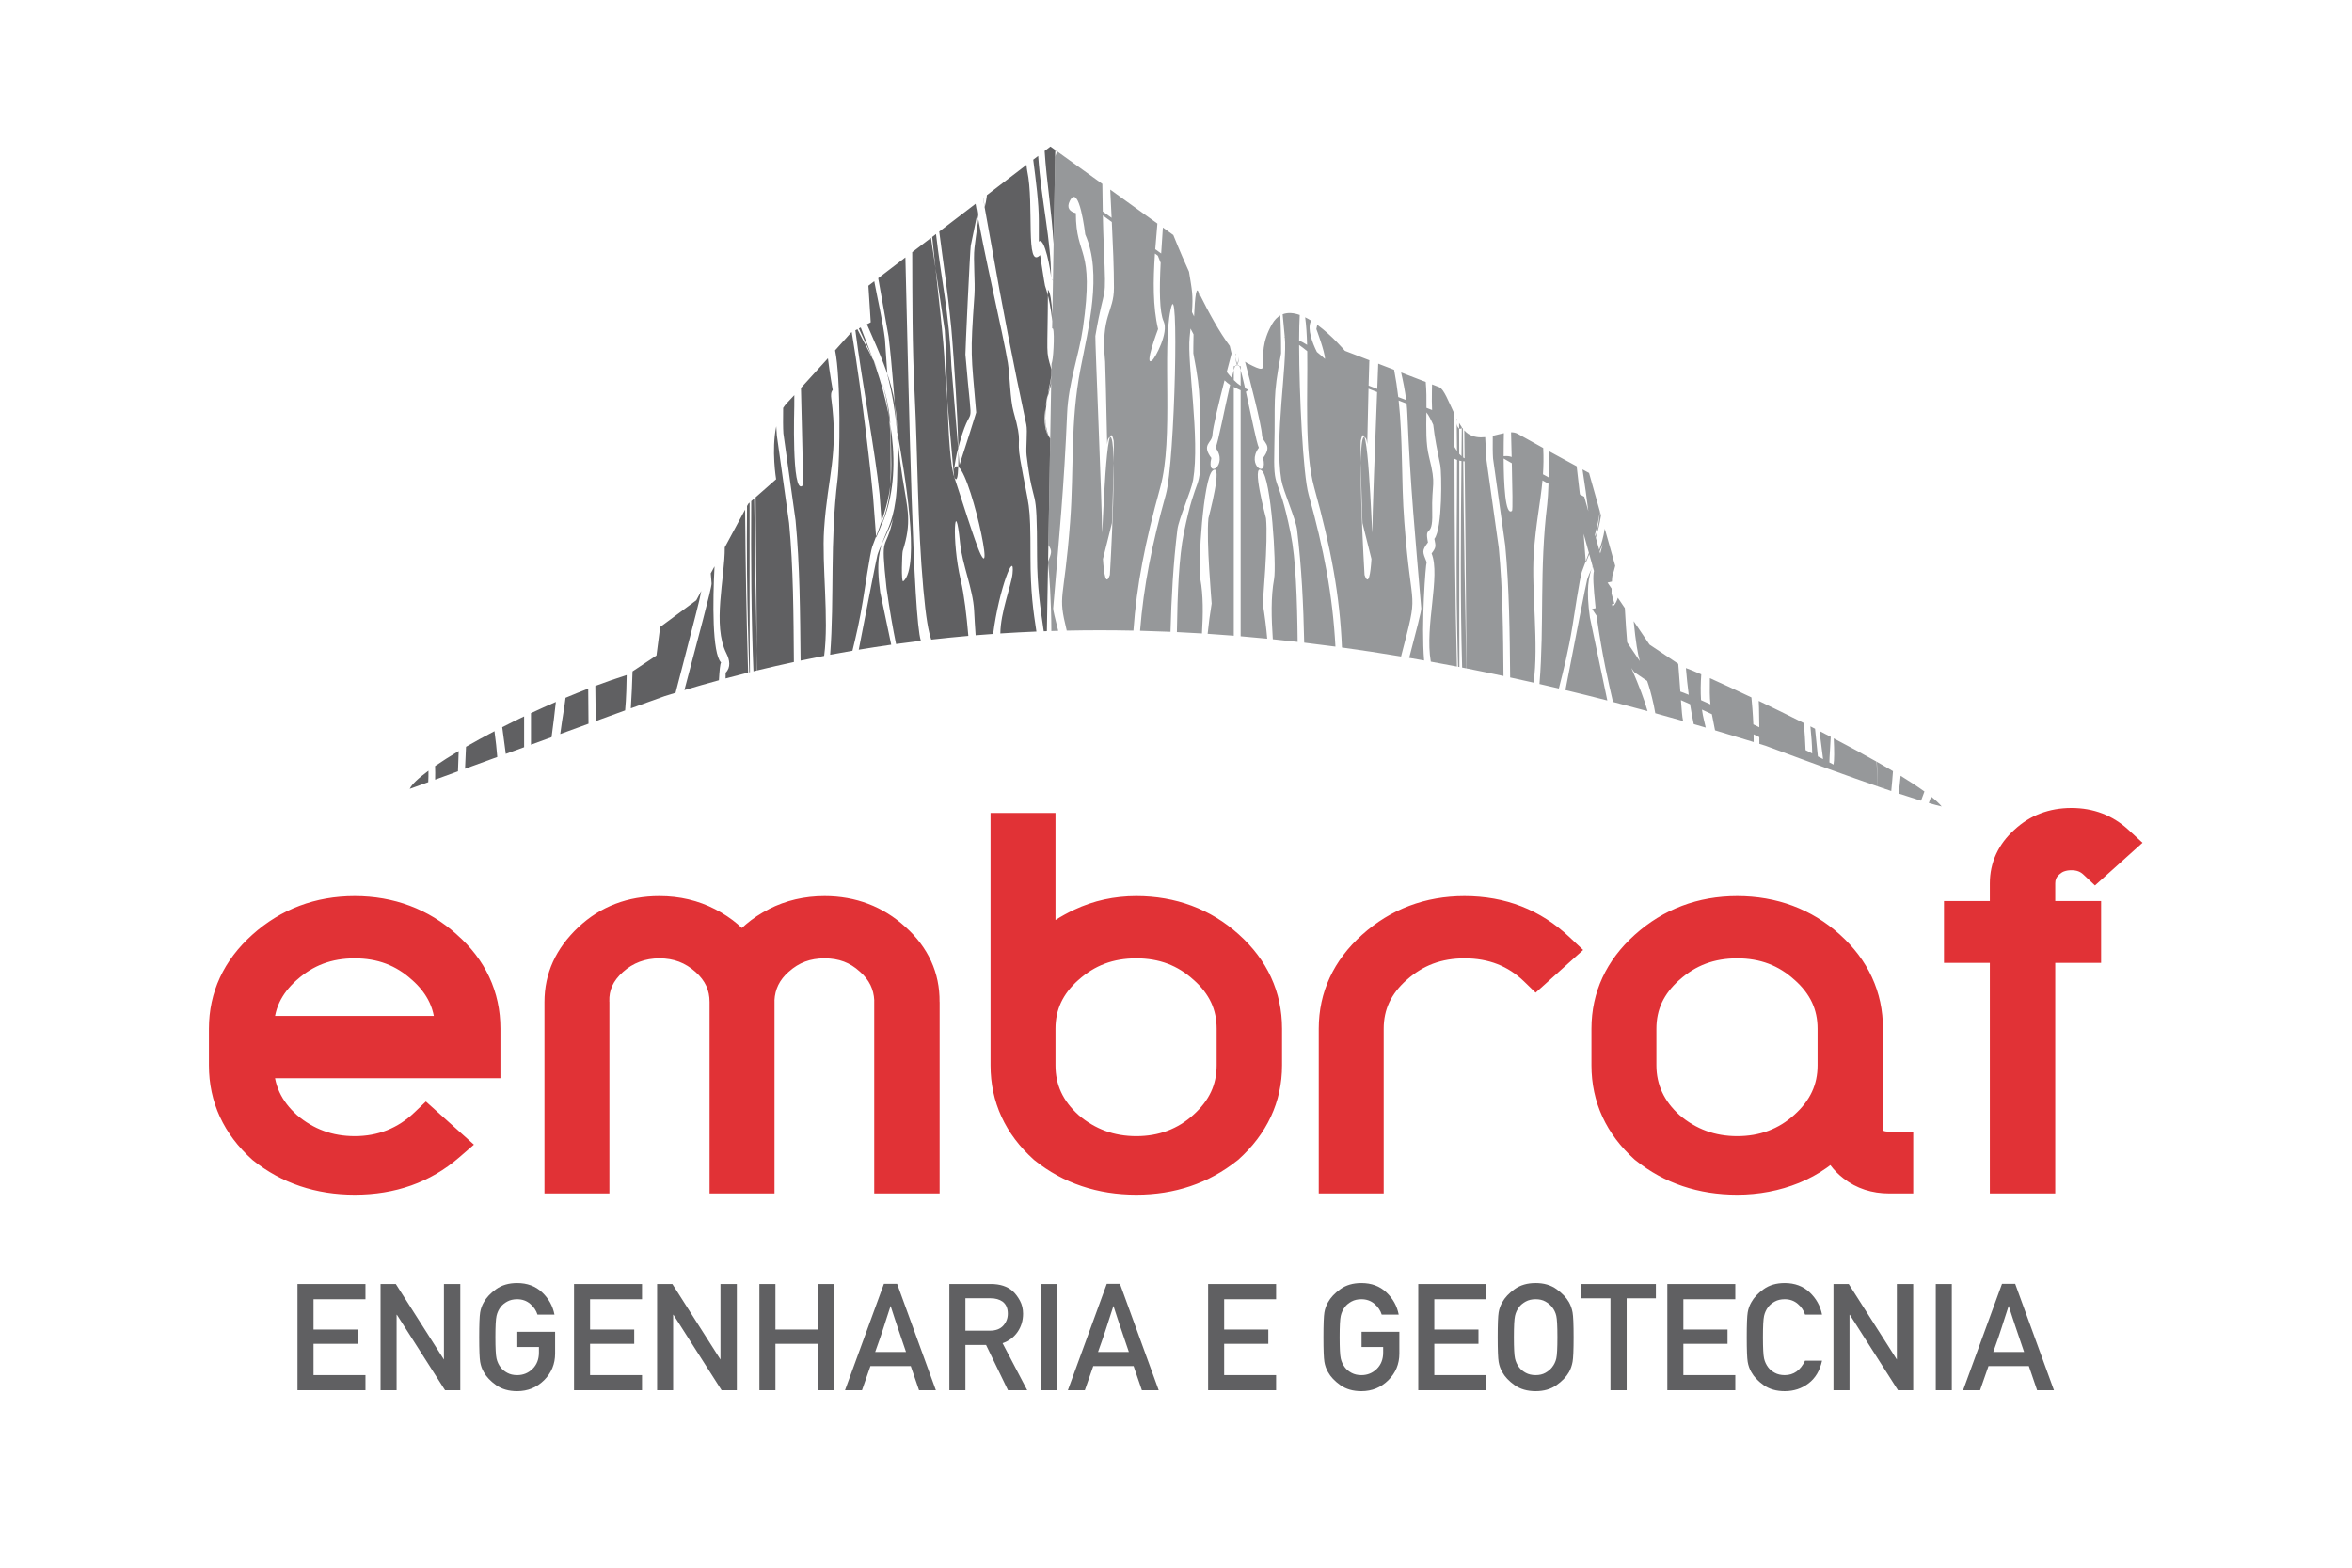
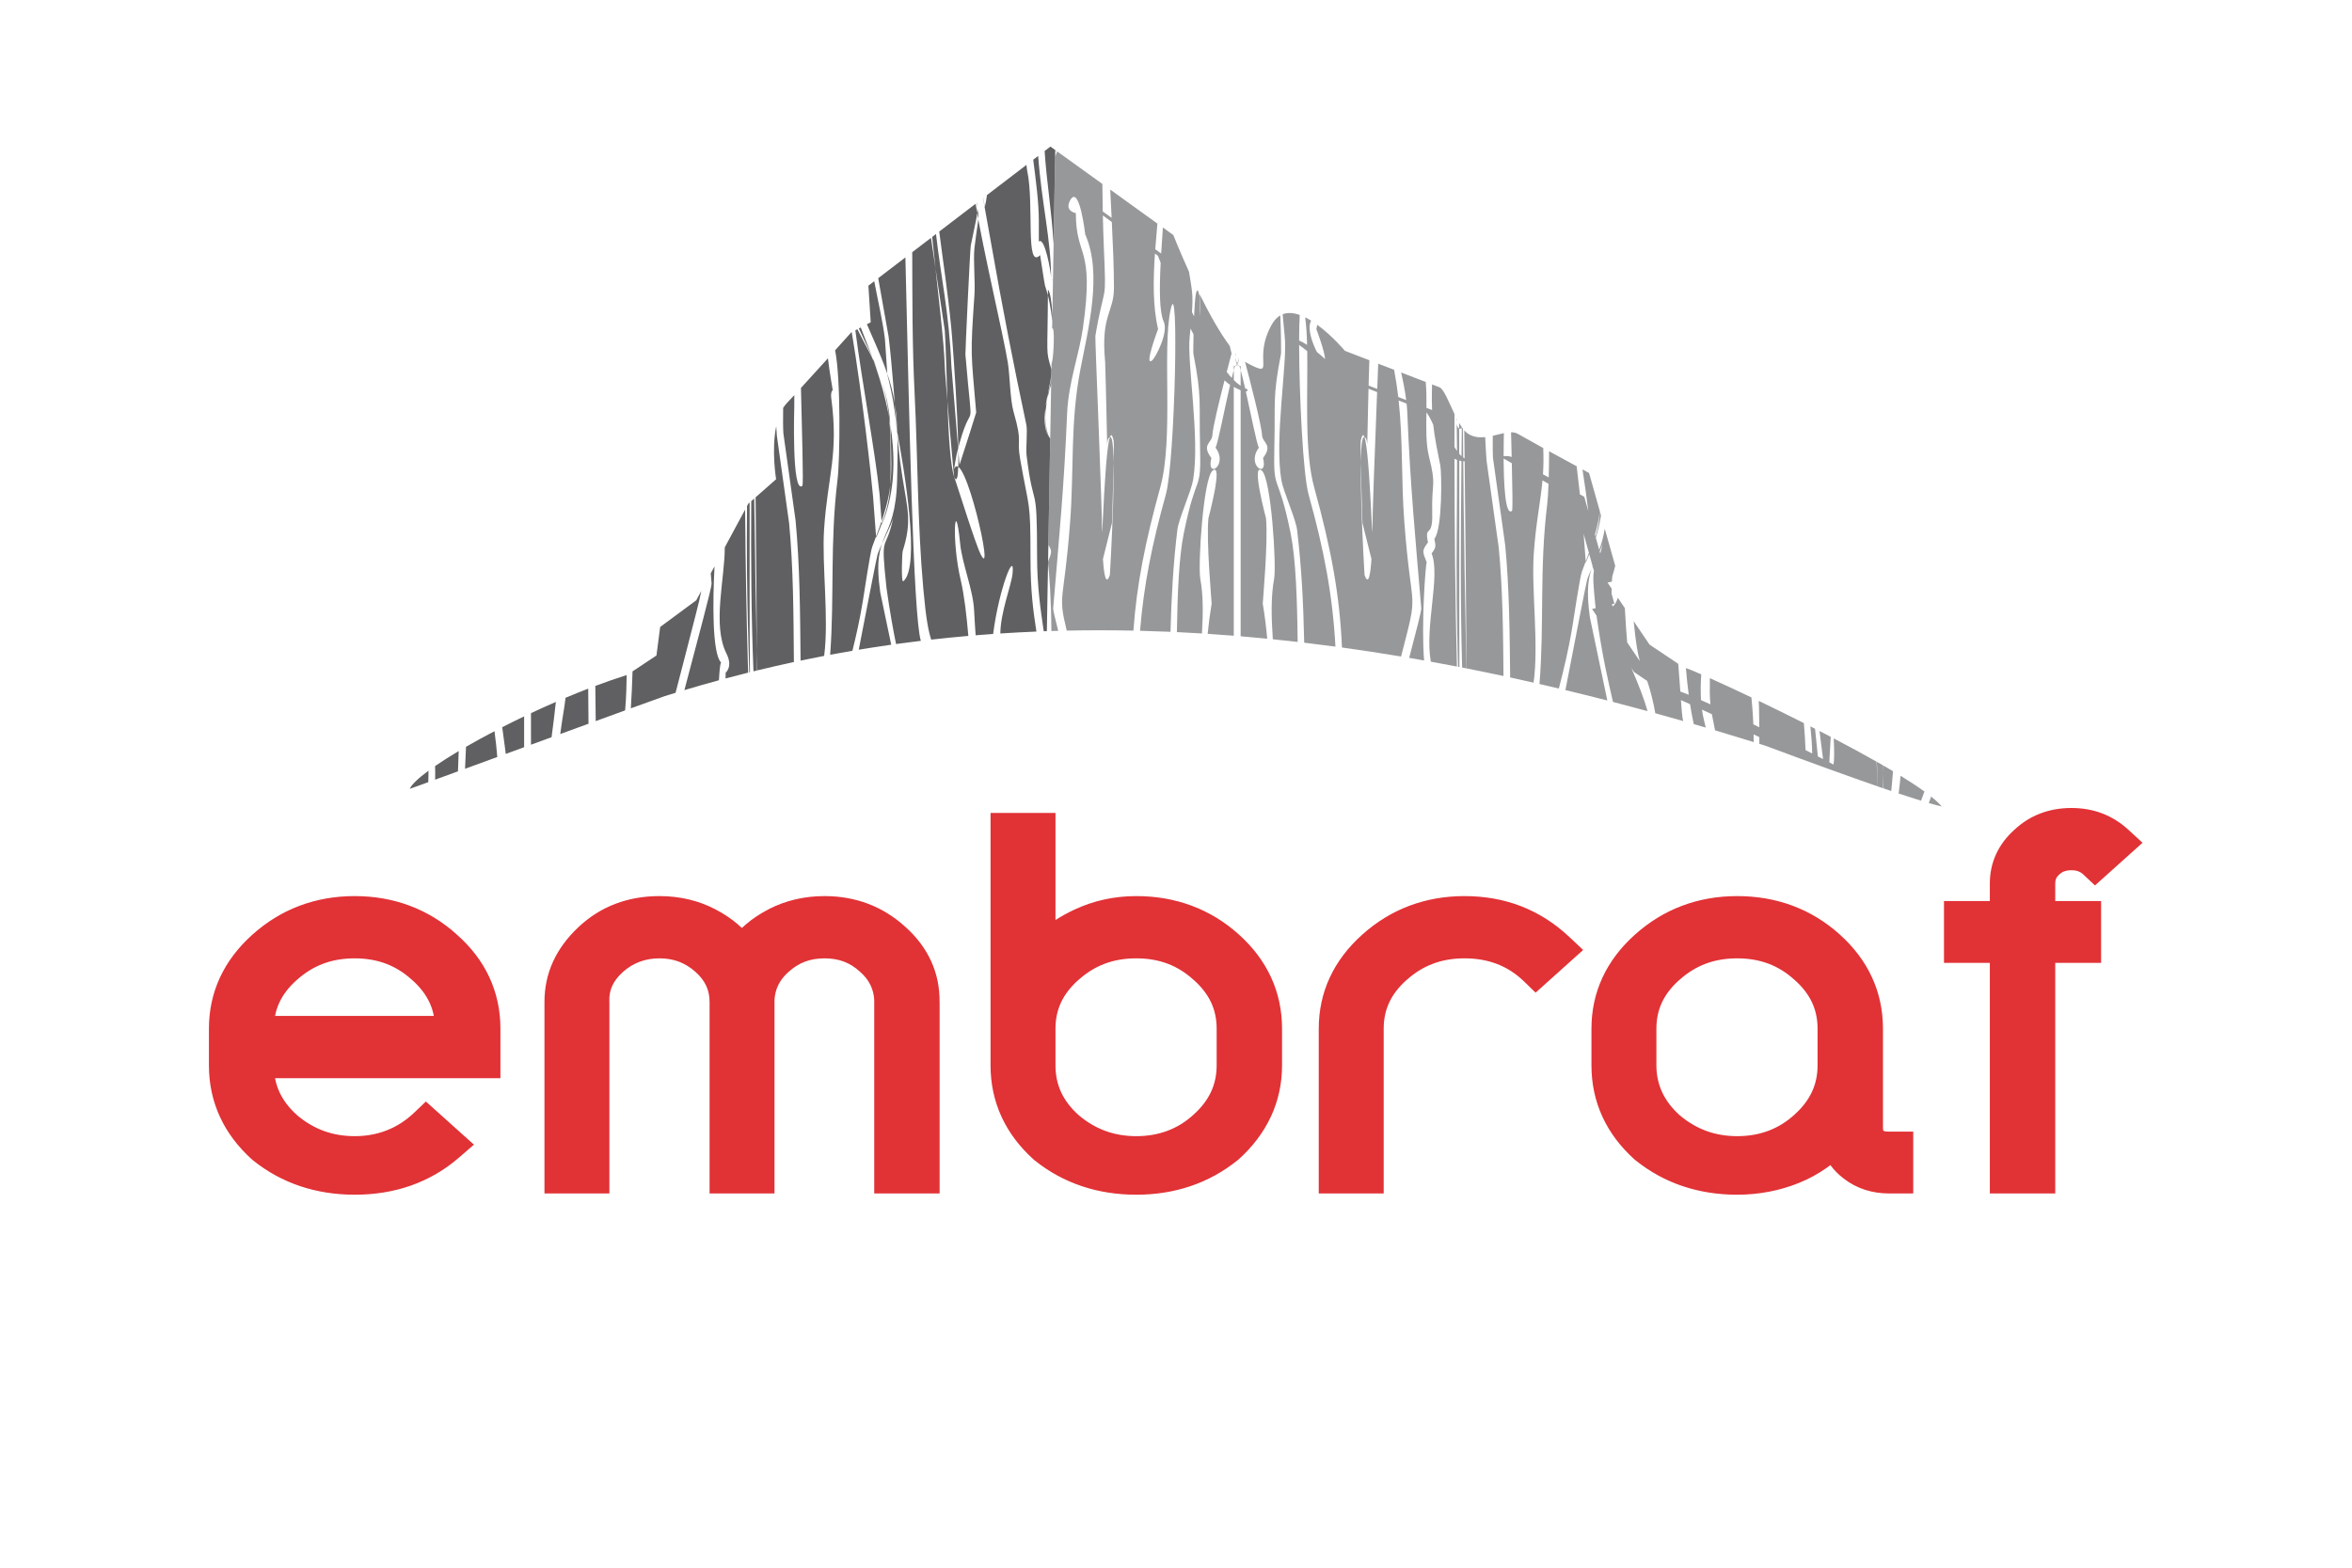
<svg xmlns="http://www.w3.org/2000/svg" xml:space="preserve" width="150mm" height="100mm" style="shape-rendering:geometricPrecision; text-rendering:geometricPrecision; image-rendering:optimizeQuality; fill-rule:evenodd; clip-rule:evenodd" viewBox="0 0 14997.06 9998.04">
  <defs>
    <style type="text/css">       .fil0 {fill:none}    .fil1 {fill:#96989A}    .fil2 {fill:#606062}    .fil3 {fill:#E13236}    .fil4 {fill:#606062;fill-rule:nonzero}     </style>
  </defs>
  <g id="Camada_x0020_1">
    <g id="_2240015397072">
-       <rect class="fil0" width="14997.06" height="9998.04" />
      <path class="fil1" d="M11692.36 4709.12c3.89,79.3 4.03,138.81 -1.33,167.01 -8.75,-4.61 -17.52,-9.22 -26.3,-13.83 0.07,-34.23 7.33,-120.3 8.58,-163.12 -23.8,-12.4 -47.69,-24.76 -71.63,-37.04 7.63,59.72 15.27,119.43 22.71,179.12 -11.02,-5.72 -22.07,-11.43 -33.12,-17.13 -5.61,-57.4 -11.64,-116.79 -17.97,-176.54 -9.9,-5.06 -19.82,-10.11 -29.71,-15.14 5.91,57.73 10.71,116.77 11.53,173.11 -14.13,-7.24 -28.27,-14.45 -42.4,-21.62 -1.63,-50.18 -5.52,-109.38 -10.69,-172.5 -99.19,-49.96 -197.05,-97.91 -287.9,-141.49 0.81,14.34 1.41,28.67 1.77,43.06 1.13,45.08 1.69,86.43 1.98,125.1 -12.83,-6.19 -25.51,-12.29 -38.08,-18.32 -1.29,-31.23 -3.21,-64.68 -6.02,-101 -1.93,-25 -4,-48.59 -6.18,-71.07 -101.88,-48.49 -193.16,-90.64 -264.93,-122.78 -0.93,76.33 -1.62,117.55 3.76,167.11 -21.47,-9.72 -41.57,-18.73 -60.08,-26.92 -3.42,-53.02 -2.53,-108.69 1.39,-164.48 -47.76,-20.85 -81.91,-34.84 -97.9,-40.11 4.74,56.98 10.57,114.06 18.07,170.67 -26.47,-11.06 -44.98,-18.18 -53.5,-20.52 -3.76,-53.39 -8.06,-114.25 -13.32,-177.16l-183.17 -122.52 -101.17 -149.53c13.44,137.35 25.78,207.04 39.18,254.7l-80.46 -118.92c-5.29,-59.46 -10.26,-133.41 -14.97,-218.92l-44.69 -66.06c-7.56,24.51 -17.71,43.07 -30.96,54.05 -2.92,2.42 -5,-2.81 -6.42,-12.89l15.4 -3.6 -18.05 -64.09c0.05,-10.56 0.22,-21.38 0.48,-31.93l-25.93 -38.33 27.61 -6.45c0.98,-18.85 2.12,-32.5 3.03,-35.38 7.36,-23.22 13.37,-44.7 18.21,-64.93l-63.55 -225.63c-4.19,25.12 -8.94,50.22 -14.28,75.31 -3.02,14.18 -11.03,34.75 -21.36,58.29l3.65 12.95c5.57,-18.95 11.5,-42.1 17.71,-71.24 5.34,-25.09 10.09,-50.19 14.28,-75.31l-3.22 -11.43c-9.04,56.66 -21.72,99 -35.21,135.07l-21.79 -77.34c14.75,-46.22 25.63,-93.84 33.15,-142.39l-7.2 -25.54c-3.5,53.28 -11.34,102.53 -28.08,160.36l-3.52 -12.49c15.68,-54.04 25.49,-100.69 31.29,-149l-68.71 -243.92c0,0 -15.73,-8.47 -41.94,-22.66 14.89,96.77 28,187.57 37.29,266.23l-25.89 -91.91c0,0 -10.17,-5.48 -27.79,-15.01 -5.8,-52.57 -12.75,-113.28 -20.67,-179.37 -47.15,-25.56 -110.43,-59.99 -175.83,-95.89 -0.07,59.24 -0.91,116.37 -2.33,167.12 -12.13,-6.64 -24.4,-13.37 -36.71,-20.14 3.44,-51.85 4.46,-106.5 1.6,-167.57 -57.55,-31.7 -114.67,-63.47 -161.91,-90.29 -12.76,-7.25 -27.28,-10.06 -43.13,-10.08 1.26,51.75 2.61,105.42 3.88,157.56 -14.65,-5.82 -31.26,-6.85 -49.28,-5.18 -0.6,-48.04 -0.95,-97.88 -1.13,-146.65 -22.23,4.63 -45.87,11.27 -70.08,16.77 -0.7,60.57 -0.5,111.98 1.73,144.01l77.66 554.78c25.79,269.21 28.67,557.02 31.44,842.39 49.49,10.72 99.23,21.75 149.22,33.06 34.51,-239.28 -14.1,-589.19 1.18,-819.68 13.1,-197.09 42.74,-326.01 55.75,-470.11 13.14,7.3 26,14.44 38.47,21.35 -2.11,57.7 -5.01,104.03 -8.31,131.05 -50.84,415.96 -17.97,763.05 -49.35,1146.01 41.03,9.4 82.21,18.97 123.59,28.77 29.96,-117.29 61.98,-245.15 86.52,-396.42 8.92,-54.88 47.82,-315.43 60.3,-348.08 17.17,-44.93 32.02,-84.67 44.86,-120.67l-33.7 -121.67 13.84 184.07c8.11,-18.93 15.51,-36.78 22.27,-53.77l20.98 75.7c-26.37,69.93 -42.08,150.81 -16.97,327.99l110.96 529.19c-89.86,-23.06 -178.89,-45.14 -267.18,-66.32 61.62,-319.43 132.22,-682.34 138.47,-703.64 6.17,-21.05 19.89,-51.86 35.34,-84.94l8.06 29.07c-6.98,34.16 -4.9,87.18 10.8,237.06l-22.56 5.35 28.23 42.42c38.66,269.38 76.05,424.46 104.98,550.32 72.97,18.89 146.41,38.36 220.45,58.52 -20.71,-72.89 -50.96,-153.84 -103.27,-275.07l17.2 25.84 83.44 56.74c12.25,34.69 26.03,81.04 42.05,153.92 1.53,6.99 5.02,25.27 9.9,52.11 59.02,16.24 118.37,32.86 178.06,49.91l-1.7 -6.29c-4.28,-15.79 -8.21,-62.77 -12.87,-127.21 17.02,7.38 36.47,15.98 58.21,25.76 6.67,42.81 14.42,85.24 23.51,127.04 25.45,7.37 50.95,14.81 76.52,22.32 -3.58,-15.47 -7.39,-31.39 -11.49,-47.91 -5.29,-21.33 -9.42,-43.68 -12.6,-66.77 20,9.24 41.1,19.08 63.19,29.44 4.87,27.92 11.42,60.86 20.16,102.72 81.49,24.2 163.64,49.16 246.42,74.87 -0.03,-15.92 -0.18,-32.32 -0.49,-49.37 12.08,5.95 24.23,11.96 36.48,18.04 0.03,14.54 0.05,28.7 0.07,42.59 13.48,4.21 26.93,8.39 40.45,12.64 301.25,112.31 536.05,197.15 714.77,258.95 -2.56,-52.63 -5.21,-105.28 -7.73,-157.9 -85.57,-48.56 -178.38,-98.75 -273.36,-148.46zm-2060.31 -1952.2c1.24,20.2 5.55,83.3 9.42,158.61 -3.87,-75.31 -8.18,-138.41 -9.42,-158.61 1.24,20.2 5.55,83.3 9.42,158.61 -3.87,-75.31 -8.18,-138.41 -9.42,-158.61 1.24,20.2 5.55,83.3 9.42,158.61 -3.87,-75.31 -8.18,-138.41 -9.42,-158.61zm-295.33 -12.16l1.96 178.3c-2.24,-1.22 -4.47,-2.52 -6.69,-3.9l-0.25 -0.17c-0.6,-60.7 -1.17,-121.44 -1.71,-182.23l-0.27 -0.36c0.53,60.87 1.1,121.67 1.7,182.41 -0.7,-0.45 -1.39,-0.91 -2.09,-1.38 -0.57,-61.04 -1.09,-122.22 -1.57,-183.56 -0.34,-0.45 -0.69,-0.89 -1.04,-1.34l0.63 183.53 -0.01 -0.01 -0.63 -183.54c-0.97,-1.28 -1.93,-2.59 -2.89,-3.92 -24.39,19.64 -41.67,-14.76 -33.69,-56.05 -0.66,-1.27 -1.32,-2.54 -1.98,-3.82 1.2,68.95 1.85,138.08 2.13,207.3 -1.75,-2.5 -3.49,-5.07 -5.21,-7.7l-0.71 -207.07 -0.01 -0.03 0.71 207.08 -0.01 -0.01 -0.71 -207.07 0 0 0.71 207.07c-3.77,-5.75 -7.49,-11.79 -11.15,-18.05 -0.04,-70.11 0,-140.18 0.09,-210.24 -36.58,-76.81 -67.54,-159.49 -96.97,-170.83l-45.96 -17.71c-0.24,13.2 -0.52,27.71 -0.86,43.79 -0.93,43.92 -0.5,83.19 1.11,119.73l-35.95 -13.86c0.53,-54.71 0.18,-110.39 -4.55,-165.16l-156.98 -60.48c13.01,57 24.84,115.41 32.28,175.87l-50.56 -19.48c-6.59,-56.65 -15.14,-114.35 -26.42,-173.61l-101.4 -39.05c-1.76,47.34 -3.85,101.97 -6.12,161.07l-55.15 -21.25c2.14,-87.44 3.76,-144.9 4.47,-152.28 0.29,-3.08 0.56,-6.09 0.83,-9.11l-156.33 -60.22c0,0 -79.57,-95.35 -176.26,-166.12 -1.84,9.11 -3.76,18.17 -5.87,27.1 0,0 54.43,143.9 55.18,190.87 -16.02,-14.78 -33.41,-29.97 -51.73,-44.68 -29.27,-57.61 -60.99,-145.99 -39.4,-193.44 0.92,-2.02 1.77,-4.21 2.63,-6.41 -12.6,-7.82 -25.34,-14.99 -38.09,-21.3 7.1,51.16 10.71,110.86 12.41,176.05 -16.79,-10.67 -33.85,-20.27 -50.9,-28.18 0.17,-65.96 1.44,-122.12 3.95,-162.66 -38.37,-13.67 -75.86,-17.28 -109.02,-4.27 2.9,37.1 7.35,83.16 13.5,143.65 -1.75,0 -3.51,0.01 -5.24,0.08 1.81,0.64 3.63,1.31 5.45,2l0.04 0.44c16.94,166.67 -66.73,643.54 -22.15,910.1 12.04,72.03 91.77,247.8 100.24,317.08 29.42,240.76 40.57,480.52 45.6,721.04 65.94,7.79 132.34,16.17 199.22,25.15 -17.9,-329.01 -72.91,-617.42 -171.36,-970.72 -35.5,-127.37 -59.56,-635.97 -60.25,-953.05 17.81,12.4 35.16,25.84 51.72,39.61 4.12,278.65 -18.85,640.74 44.52,869.53 108.23,390.74 163.11,689.04 176.92,1020.3 123.97,17.05 249.56,36.14 376.86,57.37 117.1,-452.22 67.16,-240.69 20.66,-859.18 -20.39,-271.06 -7.83,-511.77 -36.01,-773.61l50.65 19.84c2.21,21.31 3.84,42.88 4.74,64.75 19.31,465.74 50.88,788.05 88.84,1241.03 1.31,15.7 -32.31,146.25 -77.09,315.92 31.61,5.39 63.34,10.91 95.16,16.57 -19.16,-234.75 9.85,-615.78 16.41,-626.62 -26.8,-67.02 -32.05,-72.56 8.23,-126.27 -24.02,-120.18 31.31,-18.34 27.15,-184.71 -5.21,-208.16 28.56,-166.14 -20.66,-362.91 -20.23,-80.83 -17.88,-178.82 -16.48,-281.42 13.9,16.44 28.27,45.19 43.54,78.59 9.18,82.98 25.03,159.45 45.2,259.27 8.93,44.13 14.61,402.88 -37.91,468.55 9.7,48.6 11.54,54.05 -17.68,93 57.98,144.91 -44.88,461.53 -5.07,690.16 55.18,9.98 110.69,20.36 166.51,31.12 -11.24,-438.82 -15.02,-882.06 -15.61,-1325.01 3.73,1.95 7.5,3.69 11.29,5.26l3.04 890.05c1.03,96.55 8.94,253.33 17.41,432.83 -8.47,-179.49 -16.38,-336.27 -17.41,-432.83l-3.04 -890.05 0 0 3.04 890.05c1.54,144.25 4.65,287.83 8.5,431.11 -3.85,-143.27 -6.96,-286.85 -8.5,-431.11l-3.03 -890.05c1.71,0.7 3.43,1.37 5.14,2 0.37,297.85 -5.2,596.69 -2.11,888.05 1.54,144.25 4.66,287.84 8.51,431.11l8.61 1.66c-1.9,-368.8 0.31,-856.27 -0.82,-1316.46 4.64,1.17 9.31,2.1 14,2.82 -4.55,431.24 -8.1,889.31 4.24,1317.01 3.88,0.75 7.76,1.5 11.65,2.26 -2.17,-161.74 -2.75,-316.01 -4.05,-438.39l-3.01 -879.77 0 0 3.01 879.77c1.3,122.39 1.88,276.66 4.05,438.39 5.06,1 10.15,2.02 15.23,3.03 -9.09,-439.34 -15.9,-876.4 -20.16,-1321 0.7,0.06 1.4,0.12 2.09,0.17 4.43,441.45 10.58,880.05 19.05,1321.02l0.08 0.02c-2.62,-439.46 -7.13,-879.9 -11.93,-1320.65 -2.31,-0.08 -4.62,-0.2 -6.92,-0.37 4.42,441.06 10.48,879.9 18.89,1321.02 77.93,15.38 156.5,31.52 235.7,48.43 -2.17,-276.11 -4.91,-554 -30.02,-816.27l-78.09 -557.81c-3.83,-54.76 -6.63,-104.27 -8.63,-149.44 -36.75,3.91 -73.47,0.63 -107.28,-20.39 -8.91,-5.54 -17.5,-13.31 -25.81,-22.75zm-1173.08 -733.24c4.92,110.94 5.45,239.45 4.94,242.04 -55.73,285.67 -35.69,306.29 -42.97,597.17 -7.67,305.98 21.11,142.41 103.96,551.18 32.69,161.26 41.86,418.25 44.58,692.07 -53.07,-6.08 -105.85,-11.79 -158.32,-17.11 -9.01,-136.92 -13.06,-269.51 8.12,-384.16 16.18,-87.65 -18.81,-642.07 -78.15,-691.14 -70.51,-58.29 26.37,301.65 26.59,303.82 14.67,143.31 -21.21,540.59 -20.73,543.51 13.06,79.08 22.35,153.27 28.46,224.44 -56.83,-5.59 -113.31,-10.73 -169.44,-15.43l0 -1568.8c-11.54,-4.93 -25.89,-12 -43.73,-21.33l0 1586.58c-55.86,-4.45 -111.4,-8.5 -166.6,-12.09 6.03,-61.66 14.44,-125.73 25.6,-193.37 0.5,-2.92 -35.37,-400.2 -20.71,-543.51 0.22,-2.17 97.1,-362.11 26.59,-303.82 -59.35,49.07 -94.34,603.49 -78.15,691.14 19.27,104.33 17.65,223.52 10.41,347.3 -53.59,-3.3 -106.89,-6.22 -159.87,-8.71 3.51,-250.01 13.64,-480.51 43.82,-629.4 82.87,-408.77 111.63,-245.2 103.98,-551.18 -7.28,-290.88 12.76,-311.5 -42.97,-597.17 -0.32,-1.65 -0.23,-54.6 1.16,-121.52 -6.45,-12.15 -12.84,-24.4 -19.17,-36.69 -1.67,16.99 -3.51,35.33 -5.53,55.22 -16.95,166.67 66.73,643.54 22.15,910.1 -12.04,72.03 -91.77,247.8 -100.24,317.08 -26.59,217.64 -38.25,434.44 -43.96,651.75 -65.16,-2.82 -129.85,-5.02 -194.1,-6.63 23,-288.39 76.35,-552.96 164.6,-869.66 58.08,-208.47 85.54,-1438.4 30.06,-1177.91 -54.57,256.23 20.8,820.39 -66.06,1134 -96.39,347.99 -150.46,622.65 -170.9,912.57 -143.94,-3.01 -285.6,-2.95 -425.21,0 -59.73,-242.15 -17.79,-169.29 21.68,-694.08 25.48,-338.72 -0.51,-630.07 65.86,-974.46 49.79,-258.24 140.88,-608.39 30.49,-857.93 0,0 -38.25,-333.13 -98.42,-214 -21.62,42.82 -2.42,67.78 38.47,78.01 0,289.28 120.37,205.77 45.22,731.89 -24.62,172.35 -92.74,347.92 -101,547.46 -19.31,465.74 -50.88,788.05 -88.84,1241.03 -0.81,9.73 11.78,63.52 32.12,143.38 -14.61,0.39 -29.18,0.81 -43.75,1.26 0.04,-188.74 -14.57,-387.72 -21.07,-430.5l0.23 -13.31c22.1,-54.98 27.77,-66.59 1.82,-104.54l20.11 -1155.04c1.27,-5.26 2.6,-10.51 4.02,-15.73 9.58,-35.33 17.98,-232.8 -0.1,-209.51l19.09 -1096.24c4.32,-11.35 8.65,-22.69 12.97,-33.99l288.14 207.48c0.63,59 1.48,117.99 2.63,175.55l56.52 40.69c-2.97,-60.13 -6.04,-120.52 -8.84,-180.01l300.66 216.51c-4.79,54.43 -9.62,109.26 -13.64,163.83l37.73 27.17c3.18,-53.87 6.99,-109.67 10.9,-165.81l66.52 47.9c0,0 40,101.93 100.08,234.29 19.08,119.03 26.88,145.34 18.85,257.32 4.41,9.15 8.88,18.35 13.4,27.57 5.08,-119.22 15.09,-221.58 34.15,-132.01 4.6,21.55 1.68,103.52 1.68,132.51 4.42,-40.57 3.87,-89.28 -0.21,-141.85 58.71,118.93 126.38,241.92 192,329.44 3.51,14.71 7.34,30.78 11.51,48.45 0.05,0.2 -13.2,49.29 -30.98,117.65 10.8,13.78 21.53,26.51 32.13,38.05 7.19,-29.2 14.09,-55.02 20.45,-75.38 20.99,-4.21 25.78,-29.57 22.41,-63.36l0.58 0.59c-0.47,30.68 -6.9,62.9 -30.47,62.9l0 88.84c14.92,14.95 29.53,27.24 43.73,36.5l0 -125.35c-28.26,0 -31.88,-46.32 -30.13,-80.78 0.72,0.81 1.44,1.57 2.16,2.36 -6.35,41.06 -3.49,73.49 20.49,78.29 10.83,34.65 23.22,85.12 35.95,141.24 5.9,3.01 11.4,5.76 16.53,8.27 -1.57,7.7 -4.95,12.18 -11.71,13.15 33.32,149.22 68.03,328.05 82.87,357.76 -83.84,111.79 61.42,204.48 26.71,65.65 65.34,-87.1 -3.73,-94.81 -6.48,-145.69 -3.64,-67.36 -77.13,-349.93 -108.4,-468.23 5.3,3.58 10.55,6.82 15.72,9.53 191.44,100.17 25.37,-22.31 156.92,-250.04 15.07,-26.07 32.78,-43.87 52.32,-55.05zm-1501.8 2014.26l0.01 0.02c-21.45,0.75 -42.82,1.58 -64.16,2.48 21.34,-0.91 42.72,-1.74 64.15,-2.5zm68.18 -3067.94l-1.56 3.31 0.08 -4.37 1.48 1.06zm-1.77 15.91c2.05,-4.25 4.11,-8.5 6.15,-12.75l-2.02 -1.45 -4.04 8.97 -0.09 5.23zm2575.45 1723.48c0.36,64.79 0.64,130.68 0.83,197.27 4.73,5.51 9.54,10.48 14.45,14.82 0.67,-62.25 1.35,-123.91 1.99,-184.8 -5.9,-8.44 -11.65,-17.6 -17.27,-27.28zm285.54 65.23l-0.76 0.15c0.18,48.77 0.53,98.61 1.13,146.65 -0.6,-48.04 -0.95,-97.88 -1.13,-146.65 0.18,48.77 0.53,98.61 1.13,146.65 -0.69,0.06 -1.38,0.13 -2.07,0.2 -0.14,-66.74 1.09,-123.19 1.7,-147zm2384.57 2253.15c11.63,4.02 23.03,7.94 34.18,11.77 -0.74,-48.11 -1.4,-97.29 -1.96,-146.73 22.02,12.71 43.45,25.28 64.26,37.68 -2.72,38.63 -6.45,80.03 -11.07,126.51 -15.75,-5.33 -32.01,-10.87 -48.82,-16.63 -2.11,-49.21 -4.01,-98.81 -5.68,-148.32 -12.24,-7.06 -24.68,-14.17 -37.24,-21.31 2.49,52.55 4.56,104.82 6.33,157.03zm132.52 45.04c54.55,18.17 101.98,33.4 142.77,45.93 7.24,-19.13 14.56,-38.78 21.71,-58.72 -42.7,-30.92 -94.12,-64.62 -151.9,-100.12 -3.37,36.9 -7.75,74.68 -12.58,112.91zm192.18 60.74c32.99,9.6 60.37,16.91 82.48,22.07 -15.98,-19.47 -40.28,-41.77 -71.33,-66.28 2.01,3.19 3.11,5.2 3.04,5.93 -4.69,12.65 -9.44,25.48 -14.2,38.28zm-2655.07 -2165.17c8.56,186.68 11.16,411.64 -39.13,263.94 -8.22,-24.18 -12.51,-149.48 -14.5,-294.57 15.82,9.1 32.59,18.69 50.03,28.59 3.83,161.79 6.28,299.42 1.28,303.54 -43.51,35.98 -52.72,-172.78 -53.54,-333.42l2.23 1.29c1.99,145.09 6.28,270.4 14.5,294.57 50.29,147.7 47.69,-77.25 39.13,-263.94 8.56,186.68 11.16,411.64 -39.13,263.94 -8.22,-24.18 -12.51,-149.48 -14.5,-294.57 1.99,145.09 6.28,270.4 14.5,294.57 50.29,147.7 47.69,-77.25 39.13,-263.94 8.56,186.68 11.16,411.64 -39.13,263.94 -8.22,-24.18 -12.51,-149.48 -14.5,-294.57 1.99,145.09 6.28,270.4 14.5,294.57 50.29,147.7 47.69,-77.25 39.13,-263.94zm-862.58 -455.76c-12.72,330.8 -30.52,787.2 -30.52,896.94 0,0 0,0.45 0,1.31 -4.2,-16.77 -28.54,-799.74 -73.93,-586.67 -4.64,21.78 9.94,517.7 11.15,523.67l57.3 229.14c-5.97,93.52 -18.39,177.36 -44.19,101.54 -0.08,-0.25 -53.89,-900.34 -0.61,-879.22 15.03,5.94 16.63,35.23 17.9,47.86 2.93,-134.49 5.76,-260.67 8.06,-356.05l54.85 21.48zm808.37 262c-0.61,23.82 -1.84,80.26 -1.7,147 -0.14,-66.74 1.09,-123.19 1.7,-147 -0.61,23.82 -1.84,80.26 -1.7,147 -0.14,-66.74 1.09,-123.19 1.7,-147zm-0.76 0.15c0.18,48.77 0.53,98.61 1.13,146.65 -0.6,-48.04 -0.95,-97.88 -1.13,-146.65zm50.41 151.83c-1.27,-52.14 -2.62,-105.81 -3.88,-157.56 1.26,51.75 2.61,105.42 3.88,157.56 -1.27,-52.14 -2.62,-105.81 -3.88,-157.56 1.26,51.75 2.61,105.42 3.88,157.56zm-51.3 9.86c0.82,160.65 10.03,369.41 53.54,333.42 5,-4.12 2.55,-141.75 -1.28,-303.54 3.83,161.79 6.28,299.42 1.28,303.54 -43.51,35.98 -52.72,-172.78 -53.54,-333.42 0.82,160.65 10.03,369.41 53.54,333.42 5,-4.12 2.55,-141.75 -1.28,-303.54 3.83,161.79 6.28,299.42 1.28,303.54 -43.51,35.98 -52.72,-172.78 -53.54,-333.42zm-2555.51 -1550.35l57.28 41.93c7.23,147.98 13.54,293.47 13.54,419.65 0,157.59 -84.97,172.46 -56.22,471.24 1.5,15.59 7.06,254.77 13.01,528.27 1.25,-12.63 2.87,-41.92 17.9,-47.86 53.28,-21.13 -0.53,878.97 -0.61,879.22 -25.8,75.82 -38.23,-8.02 -44.2,-101.54l57.31 -229.14c1.21,-5.97 15.79,-501.89 11.15,-523.67 -45.38,-213.08 -69.73,569.9 -73.93,586.67 -0.02,-0.86 -0.02,-1.31 -0.02,-1.31 0,-175.65 -45.59,-1239.32 -42.97,-1254.74 61.63,-361.8 70.68,-177.44 54.15,-563.72 -2.74,-63.85 -4.81,-133.12 -6.38,-204.99zm332.22 243.18l18.57 13.59c0,0 6.41,16.59 17.88,44.97 -8.61,170.63 -8.34,314.32 19.51,375.49 31.91,70.14 -52.64,229.74 -73.65,247.12 -55.15,45.57 37.67,-199.87 37.67,-199.87 -33.79,-143.15 -31.62,-310.4 -19.98,-481.3zm443.73 808.64c12.05,11.49 23.88,21.11 35.43,28.69 -36.08,155.62 -76.37,368.25 -92.67,400.89 83.84,111.79 -61.42,204.48 -26.73,65.65 -65.33,-87.1 3.75,-94.81 6.5,-145.69 2.69,-49.87 43.69,-217.74 77.47,-349.54z" />
      <path class="fil2" d="M6660.8 963.08c13.16,200.75 44.08,376.32 57.32,591.92l10.42 -598.23 -30.63 -22.06 -37.1 28.36zm35.7 1834.3c-59.5,-78.78 -15.57,-278.37 7.51,-431.23l0.18 -10.38c-37.92,-130.12 -24,-68.79 -22.17,-508.64 14.2,14.05 23.48,75.91 28.28,156.82l-0.77 44.3c-7.38,-77.1 -21.51,-153.7 -46.04,-225.79 -3.48,-10.26 -30.94,-194.64 -31.35,-195.46 -95.89,95.89 -36.68,-323.42 -82.15,-536.84 -1.59,-7.48 -3.21,-20.98 -4.83,-38.68l-252.24 192.83c-0.49,4.31 -0.99,8.63 -1.52,12.93 -2.21,18.32 -6.58,39.81 -12.18,63.05 -3.71,-21.22 -6.96,-40.43 -9.79,-58.02l-0.73 0.55c9.26,61.93 26.09,146.5 52.35,296.57 67.4,385.09 142.43,770.18 223.14,1149.08 8.79,41.3 -4.09,149.69 1.64,196.28 46.71,379.51 66.94,136.19 66.94,645.69 0,184.18 21.8,336.19 42.42,475.59 6.65,-0.24 13.29,-0.49 19.95,-0.72l21.36 -1227.62c-69.6,-85.11 -19.95,-259.08 6.07,-348.3l0.86 -49.49c-4.54,44.32 -10.44,79.98 -17.61,100.62 -27.33,78.67 -31.61,236.35 10.7,296.46l-0.01 0.39zm6.98 -400.74c-28.14,152.35 -66.06,324.92 -6.98,400.83l0 -0.09c-59.5,-78.78 -15.57,-278.37 7.51,-431.23l-0.53 30.48zm10.54 -605.93c-3.75,-7.5 -7.75,-13.5 -12,-17.75 0,-244.31 -60.76,-479.32 -82.36,-778.43l-31.52 24.1c17.03,133.13 35.79,273.88 35.79,389.82 0,44.25 0,88.49 0,132.74 36.77,-36.76 78.09,194.15 78.09,231.76 4.28,4.29 8.3,9.07 12.06,14.31l-0.06 3.44zm-488.36 -494.97c21.64,196.58 -19.4,184.99 -36.73,579.16 -3.69,83.79 -38.24,326.59 -33.21,386.41 50.92,606.7 49.11,210 -55.07,632.49 -0.51,2.23 -13.27,67.47 -17.27,97.62 62.47,-151.7 263.57,729.63 169.91,544.21 -33.57,-66.47 -137.22,-401.22 -169.91,-497.11 67.39,163.64 -8.25,-851.88 -17.68,-946.85 -24.81,-249.48 -54.09,-433.87 -76.85,-614.89l231.66 -177.11c48.36,297.64 177.85,839.56 205.9,1014.05 13.23,82.32 14.01,234.1 36.28,312.01 60.75,212.7 17.15,158.86 42.68,305.23 56.8,325.52 65.3,250.13 65.3,619.5 0,223.85 17.77,345.83 37.79,477.39 -77.27,3.16 -153.93,7.22 -229.94,12.17 0.46,-133.21 70.09,-306.92 77.65,-380.66 16.45,-160.56 -86.08,92.45 -123.61,383.76 -37.36,2.62 -74.58,5.44 -111.64,8.48 -3.92,-53.63 -7.02,-107.04 -9.79,-159.76 -7.06,-134.65 -75.86,-292.42 -89.23,-427.62 -31.9,-322.2 -56.91,-22.15 4.14,236.52 22.48,95.15 37.47,228 48.41,354.79 -79.56,6.93 -158.47,14.83 -236.72,23.69 -17.67,-53.13 -33,-129.76 -50.54,-325.28 -37.3,-416.22 -34.55,-828.16 -55.41,-1245.28 -15.49,-309.64 -14.01,-604.41 -15.13,-900.26l119.47 -91.33 87.88 588.77c15.83,210.77 12.39,792.31 60.29,935.44 -2.71,0.82 -58.75,-645.34 -60.29,-706.85 -3.91,-155.76 -45.69,-484.5 -80.12,-823.29l24.4 -18.65c31.15,275.5 84.25,506.26 97.85,838.62l51.92 633.7c35.81,-108.24 106.55,-332.59 106.42,-334.13 -32.54,-387.93 -38.61,-352.39 -11.16,-748.69 5.77,-83.09 -8.43,-227.56 0.27,-300.58 26.85,-225.8 33.15,-166.53 13.13,-286.47l1.74 -1.32c9.9,75.6 -2.21,88.73 -38.55,272.6 -4.55,23.01 -35.33,681.55 -34.18,695.1 50.92,606.7 49.11,210 -55.07,632.49 -0.51,2.23 -13.27,67.47 -17.27,97.62 62.47,-151.7 263.57,729.63 169.91,544.21 -33.57,-66.47 -137.22,-401.22 -169.91,-497.11 67.39,163.64 -8.25,-851.88 -17.68,-946.85 -24.81,-249.48 -54.09,-433.87 -76.85,-614.89 22.77,181.01 52.05,365.41 76.85,614.89 9.43,94.97 85.06,1110.49 17.68,946.85 32.68,95.89 136.33,430.65 169.91,497.11 93.66,185.41 -107.44,-695.91 -169.91,-544.21 4,-30.15 16.76,-95.39 17.27,-97.62 104.18,-422.49 105.99,-25.78 55.07,-632.49 -5.03,-59.83 29.52,-302.62 33.21,-386.41 17.34,-394.16 58.37,-382.58 36.73,-579.16zm43.78 -33.46c2.83,17.59 6.08,36.8 9.79,58.02 5.6,-23.24 9.97,-44.73 12.18,-63.05 0.38,-3.09 0.84,-7.44 1.37,-12.82l0.15 -0.11c-0.49,4.31 -0.99,8.63 -1.52,12.93 -2.21,18.32 -6.58,39.81 -12.18,63.05 -3.71,-21.22 -6.96,-40.43 -9.79,-58.02zm-325.56 248.87c34.43,338.79 76.22,667.53 80.12,823.29 1.54,61.51 57.58,707.67 60.29,706.85 -47.9,-143.12 -44.46,-724.67 -60.29,-935.44l-87.88 -588.77 87.88 588.77c15.83,210.77 12.39,792.31 60.29,935.44 -2.71,0.82 -58.75,-645.34 -60.29,-706.85 -3.91,-155.76 -45.69,-484.5 -80.12,-823.29zm24.4 -18.65c31.15,275.5 84.25,506.26 97.85,838.62l51.92 633.7c35.81,-108.24 106.55,-332.59 106.42,-334.13 -32.54,-387.93 -38.61,-352.39 -11.16,-748.69 5.77,-83.09 -8.43,-227.56 0.27,-300.58 26.85,-225.8 33.15,-166.53 13.13,-286.47 20.03,119.95 13.73,60.68 -13.13,286.47 -8.7,73.03 5.5,217.49 -0.27,300.58 -27.45,396.3 -21.39,360.76 11.16,748.69 0.13,1.54 -70.61,225.9 -106.42,334.13l-51.92 -633.7c-13.6,-332.35 -66.7,-563.12 -97.85,-838.62zm-96.54 2594.43c-49.21,-151.12 -74.97,-1470.29 -98.64,-2445.22l-173.31 132.48 66.17 372.14c22.89,186.13 36.91,411.77 54.3,603.25 46.74,253.87 149.92,866.07 39.54,957.48 -15.16,12.53 -7.61,-180.9 -3.88,-192.7 58.96,-186.08 31.95,-260.74 -1.52,-469.47 -44.97,-280.33 -24.22,-370.5 -96.34,-656.05l-15.49 -226.99c-14.18,-115.69 -45.06,-245.31 -68.06,-368.35l-37.41 28.6 14.88 233.17 -21.41 11.17c11.83,29.66 24.57,60.58 38.5,93.14 153.17,357.85 209.78,751.95 127.23,1139.52 -10.72,50.32 -84.28,181.28 -101.18,238.95 -5.61,19.15 -63.2,314.14 -119.53,605.54 68.55,-11.37 137.56,-21.99 207.08,-31.86l-69.8 -332.9c-57.18,-403.23 97.11,-307.75 107.4,-719.26 13.03,-520.42 -13.47,-584.06 -192.58,-991.62l2.88 -1.51c11.83,29.66 24.57,60.58 38.5,93.14 153.17,357.85 209.78,751.95 127.23,1139.52 -50.98,239.39 -83.81,77.88 -43.62,451.67 20.97,148.44 41.6,262.76 60.77,356.63 52.47,-7.27 105.24,-14.1 158.29,-20.49zm-764.31 -1613.11c-0.52,33.08 -0.75,71.52 -0.75,117.2 0,12.78 51.7,702.09 -27.35,469.82 -12.77,-37.52 -16.08,-318.6 -15.98,-539.26 -16.68,17.97 -32.13,34.48 -45.82,48.93 -8.84,9.33 -16.77,19.74 -23.9,30.95 -0.97,68.61 -0.97,127.35 1.49,162.61l77.65 554.78c27.35,285.53 28.95,592 31.96,894.29 49.85,-10.44 99.94,-20.49 150.28,-30.13 31.45,-238.89 -15.44,-581.5 -0.37,-808.38 22.46,-338.38 93.74,-475.77 45.85,-834.14 -2.21,-16.54 -3.18,-39.64 9.21,-53.04 -0.02,-0.08 -19.31,-107.79 -30.61,-202.37 -54.67,60.56 -116.68,128.9 -171.67,188.74zm-289.44 697.7c3.76,368.64 6.99,736.93 8.73,1104.47 -4.69,1.13 -9.38,2.26 -14.06,3.41 -4.99,-223.82 -5.42,-450.29 -7.2,-617.38l-1.63 -478.04 5.25 -4.63c4.79,366.71 11.29,730.23 19.34,1096.22l0.73 -0.17c-7.56,-367.06 -13.45,-732.01 -18.03,-1097.83l0.25 -0.22c4.54,365.75 10.36,730.9 17.86,1098.03 77.06,-18.68 154.68,-36.42 232.88,-53.2 -2.43,-299.03 -3.34,-601.89 -30.59,-886.37l-78.08 -557.81c-1.45,-20.63 -2.73,-40.43 -3.9,-59.61 -31.85,153.01 -0.83,338.07 -0.83,338.07l-130.71 115.05zm-47.76 1118.36c-10.69,-344.23 -16.37,-691.61 -19.11,-1039.9l-129.79 240.98c1.01,197.33 -80.73,495.88 10.64,676.77 20.7,40.99 29.3,88.38 -5.01,122.68 0,12.4 -0.13,24.57 -0.37,36.55 47.67,-12.73 95.55,-25.09 143.64,-37.08zm9.72 -1084.87c-0.19,407.28 -1.19,800.88 2.05,1081.94l-4.52 1.12c-6.34,-207.98 -11.9,-416.3 -14.14,-626.05 -1.53,-143.42 -0.95,-288.66 -0.01,-434.69l7.88 -14.63 8.74 -7.69zm24.34 1076.45c-14.3,-346.12 -16.21,-718.75 -14.19,-1085.39l13.74 -12.09 1.63 478.04c1.78,167.09 2.21,393.56 7.2,617.38 -2.8,0.68 -5.59,1.37 -8.38,2.06zm-1418.61 266.67l0 201.34 131.27 -47.91c10.49,-78.75 19.86,-153.06 27.45,-225.07 -53.54,23.24 -106.62,47.23 -158.73,71.64zm220.4 -97.97c-1.9,18.25 -4.25,36.2 -7.14,53.82 -11.47,70.02 -20.05,127.23 -26.61,177.38 61.74,-22.54 122.28,-44.62 180.18,-65.73 -1.14,-71.11 -1.63,-146.32 -1.87,-223.79 -48.11,18.58 -96.43,38.09 -144.56,58.32zm189.82 -75.54c0.63,74.56 1.39,149.28 2.61,224.24 67.78,-24.71 131.08,-47.76 187.44,-68.26 3.43,-39.76 6.16,-80.91 7.53,-124.14 1.08,-34.37 1.89,-68.06 2.41,-101.13 -65.26,20.61 -132.29,43.92 -199.99,69.29zm237.31 -92.82c-2.04,75.11 -5.69,153.27 -10.82,235.56 121.62,-44.19 203.5,-73.74 214.78,-77.27 23.44,-7.36 46.91,-14.64 70.43,-21.83 16.56,-63.12 35.16,-133.31 55.78,-214.83 61.49,-243.08 94.09,-357.45 108.29,-434.59l-32.08 59.57 -230.21 170.28 -23.66 181.93 -152.5 101.18zm498.74 -624.9c1.77,20.92 3.56,42.09 5.35,63.57 2.18,26.05 -91.78,368.12 -173.37,680.79 72.91,-21.78 146.26,-42.73 220.12,-62.82 3.53,-60.36 7.69,-106.82 13.9,-113.02 -57.78,-57.79 -53.48,-395.74 -41.87,-613.31l-24.13 44.79zm245.53 631.17c-6.34,-207.98 -11.9,-416.3 -14.14,-626.05l-1.47 -431.99 -0.01 0.01 1.48 431.98c1.38,129.51 15.13,367.37 26.02,623.12 -10.9,-255.75 -24.65,-493.6 -26.02,-623.12l-1.48 -431.98 0 0 1.48 431.98c2.24,209.75 7.8,418.07 14.14,626.05zm547.3 -2053.65c37.45,176.84 30.79,699.46 15.76,822.49 -49.63,406.1 -19.47,746.56 -47.21,1118.84 47.1,-8.81 94.43,-17.26 141.98,-25.37 23.54,-94.99 47.01,-198.03 66.02,-315.11 8.9,-54.88 47.8,-315.44 60.29,-348.09 132.07,-345.59 127.88,-386.16 116.55,-749.44 -8.21,-262.75 -116.32,-458.06 -201.93,-642.93l12.08 -6.3c22.53,58.84 39.87,103.4 49.27,126.84 133.67,333.17 234.28,781.27 85.02,1129.5l-14.31 -193.35c-27.45,-267.74 -112.58,-717.46 -154.38,-1045.04l13.06 -6.81c94.2,192.52 211.19,336.27 211.19,747.95 0,264.33 15.69,331.01 -91.57,581.33l-19.56 -260.45c-10.64,-119.27 -66.87,-636.95 -136.11,-1050.02l-3.82 1.99c0,0 -42.67,47.73 -102.32,113.98zm-217.35 239.39c-0.52,33.08 -0.75,71.52 -0.75,117.2 0,12.78 51.7,702.09 -27.35,469.82 -12.77,-37.52 -16.08,-318.6 -15.98,-539.26l1.43 -1.54c-0.14,21.76 -0.22,45.27 -0.22,70.99 0,0.06 -17.82,564.75 51.58,507.39 8.28,-6.85 -3.97,-381.89 -8.95,-624.33l0.24 -0.26c-0.52,33.08 -0.75,71.52 -0.75,117.2 0,12.78 51.7,702.09 -27.35,469.82 -12.77,-37.52 -16.08,-318.6 -15.98,-539.26 -0.1,220.67 3.21,501.74 15.98,539.26 79.05,232.27 27.35,-457.04 27.35,-469.82 0,-45.68 0.23,-84.11 0.75,-117.2 -0.52,33.08 -0.75,71.52 -0.75,117.2 0,12.78 51.7,702.09 -27.35,469.82 -12.77,-37.52 -16.08,-318.6 -15.98,-539.26 -0.1,220.67 3.21,501.74 15.98,539.26 79.05,232.27 27.35,-457.04 27.35,-469.82 0,-45.68 0.23,-84.11 0.75,-117.2zm-42.65 46.21c-0.14,21.76 -0.22,45.27 -0.22,70.99 0,0.06 -17.82,564.75 51.58,507.39 8.28,-6.85 -3.97,-381.89 -8.95,-624.33 4.98,242.44 17.23,617.48 8.95,624.33 -69.4,57.36 -51.58,-507.33 -51.58,-507.39 0,-25.71 0.08,-49.23 0.22,-70.99 -0.14,21.76 -0.22,45.27 -0.22,70.99 0,0.06 -17.82,564.75 51.58,507.39 8.28,-6.85 -3.97,-381.89 -8.95,-624.33 4.98,242.44 17.23,617.48 8.95,624.33 -69.4,57.36 -51.58,-507.33 -51.58,-507.39 0,-25.71 0.08,-49.23 0.22,-70.99zm-1722.83 2048.79c-47.68,22.79 -94.34,45.86 -139.61,68.96 6.48,50.44 13.53,102.54 20.96,156.95 0.57,4.18 1.07,8.69 1.53,13.47l117.13 -42.75 0 -196.62zm-189.06 94.47c-64.3,33.58 -125.22,66.99 -181.44,99.41 -0.99,27.44 -2.15,53.94 -3.52,79.21 -1.24,22.76 -2.11,42.97 -2.66,61 63.79,-23.27 133.12,-48.57 205.5,-74.99 -3.88,-50.25 -9.32,-101.75 -17.88,-164.64zm-228.08 126.71c-56.45,33.57 -107.18,65.77 -150.66,95.64 0.97,28.41 1.16,57.26 0.29,86.82 42.42,-15.44 91.59,-33.35 145.66,-53.07 1.86,-43.23 3.42,-86.35 4.71,-129.39zm-192.84 125.59c-64.83,47.66 -107.27,87.71 -119.49,115.42 7.89,-2.62 50.9,-18.16 118.14,-42.59 1.26,-24.79 1.64,-48.8 1.35,-72.83z" />
      <path class="fil3" d="M2927.3 7382.05c-91.59,79.26 -193.35,138.7 -305.2,178.3 -111.14,39.32 -231.34,59 -360.57,59 -123.42,0 -239.41,-18.22 -347.88,-54.64 -109.01,-36.58 -209.13,-91.36 -300.22,-164.31l-4.75 -3.89c-91.09,-81.78 -159.86,-172.99 -206.22,-273.5 -46.85,-101.61 -70.3,-211.14 -70.3,-328.52l0 -233.72c0,-116.57 23.45,-225.45 70.32,-326.55 46.4,-100.11 115.15,-191.09 206.2,-272.83 91.09,-81.8 191.5,-143.41 301.07,-184.65 109.46,-41.19 226.76,-61.82 351.78,-61.82 124.62,0 241.53,20.41 350.6,61.18 109.53,40.93 209.34,101.85 299.36,182.65l-0.13 0.15c91.86,80.79 161.26,171.39 208.04,271.62 47.64,102.09 71.48,212.17 71.48,330.25l0 204.84 0 110.53 -110.53 0 -1326.68 0c5.91,31.14 15.33,60.77 28.27,88.82 24.3,52.65 61.6,101.57 111.83,146.69l-0.05 0.05c52.57,44.63 109.18,78.16 169.66,100.47 61.08,22.51 127.18,33.8 198.15,33.8 148.16,0 274.95,-50.2 380.23,-150.56l73.85 -70.4 75.97 68.25 137.46 123.44 92.91 83.42 -94.64 81.92zm-160.95 -902.91c-5.84,-30.19 -15.09,-58.79 -27.7,-85.77 -24.23,-51.78 -61.4,-99.82 -111.43,-144.05l-1.29 -0.86c-50.16,-45.76 -105.16,-79.96 -164.92,-102.5 -60.11,-22.66 -126.65,-34.02 -199.48,-34.02 -73.19,0 -140.11,11.35 -200.64,34.02 -60.03,22.5 -115.78,56.83 -167.12,102.92l-0.86 0.44c-50.03,44.23 -87.18,92.27 -111.41,144.05 -12.62,26.98 -21.84,55.58 -27.68,85.77l1012.53 0zm2061.68 1132.33l-193.01 0 -110.53 0 0 -110.53 0 -1110.87c0,-37.54 -7.03,-71.66 -21.09,-102.16 -14.58,-31.66 -37.28,-61.34 -67.98,-88.91 -32.75,-29.4 -67.92,-51.27 -105.38,-65.51 -37.8,-14.35 -79.47,-21.56 -124.92,-21.56 -90.85,0 -168.63,29.03 -233.24,87.06 -31.61,28.38 -54.4,58.06 -68.27,88.93 -13.49,29.98 -19.59,62.8 -18.28,98.26l0.42 3.88 0 1110.87 0 110.53 -110.52 0 -193.01 0 -110.53 0 0 -110.53 0 -1110.87c0,-182.14 72.12,-341.11 216.28,-476.84 70.26,-66.19 148.91,-115.85 235.88,-148.95 86.41,-32.9 180.18,-49.35 281.26,-49.35 128.59,0 246.84,27.81 354.64,83.42 53.42,27.56 101.77,59.78 145.04,96.56l0 0.43c8.79,7.48 17.36,15.12 25.69,22.94 8.27,-7.85 16.77,-15.5 25.48,-22.96 42.98,-36.8 91.76,-69.14 146.24,-96.97l0 -0.44c108.36,-55.3 226.95,-82.98 355.69,-82.98 99.11,0 191.93,16.45 278.35,49.35 86.33,32.84 165.38,81.97 237.05,147.23l0.02 -0.01c72.43,65.04 127.05,137.78 163.8,218.14 36.85,80.64 54.8,167.47 53.81,260.43l0.4 0 0 1110.87 0 110.53 -110.53 0 -195.94 0 -110.52 0 0 -110.53 0 -1121.37 0.25 0c-1.76,-35.25 -9.82,-67.68 -24.13,-97.15 -14.96,-30.87 -37.26,-59.3 -66.82,-85.19l-2.15 -1.73c-30.48,-28.04 -63.91,-48.95 -100.14,-62.66 -36.78,-13.92 -77.97,-20.91 -123.46,-20.91 -45.88,0 -87.48,6.99 -124.62,20.91 -36.62,13.73 -70.92,34.93 -102.75,63.52l-1.29 0.87c-29.54,25.89 -51.86,54.32 -66.82,85.17 -14.31,29.47 -22.36,61.92 -24.15,97.17l0.26 0 0 1121.37 0 110.53 -110.53 0zm3346.71 -1050.69l0 233.72c0,116.31 -23.84,225.57 -71.48,327.62 -46.95,100.6 -116.29,192.11 -207.95,274.4l-5.18 3.89c-91.25,73.04 -190.96,127.85 -299.08,164.31 -107.94,36.42 -223.19,54.64 -345.68,54.64 -123.42,0 -239.41,-18.22 -347.88,-54.64 -109.01,-36.58 -209.13,-91.36 -300.22,-164.31l-4.75 -3.89c-91.09,-81.78 -159.86,-172.99 -206.22,-273.5 -46.84,-101.61 -70.3,-211.14 -70.3,-328.52l0 -1499.53 0 -110.53 110.53 0 193.03 0 110.52 0 0 110.53 0 572.41c37.41,-23.93 77.16,-45.76 119.21,-65.49 62.35,-29.25 126.33,-51.06 191.81,-65.32 66.17,-14.41 134.29,-21.65 204.27,-21.65 125.56,0 243.19,20.4 352.81,61.18 109.96,40.87 210,101.79 300.06,182.65 91.11,81.81 159.86,173.02 206.2,273.5 46.85,101.61 70.3,211.16 70.3,328.52zm-416.99 0c0,-61.32 -11.76,-117.16 -35.26,-167.41 -24.23,-51.78 -61.38,-99.82 -111.41,-144.05l-1.29 -0.86c-50.16,-45.76 -105.18,-79.96 -164.92,-102.5 -60.13,-22.66 -126.67,-34.02 -199.5,-34.02 -73.19,0 -140.11,11.35 -200.64,34.02 -60.03,22.5 -115.78,56.83 -167.12,102.92l-0.86 0.44c-50.03,44.23 -87.18,92.27 -111.41,144.05 -23.51,50.25 -35.26,106.09 -35.26,167.41l0 233.72c0,62.06 11.91,118.89 35.7,170.47 24.3,52.65 61.6,101.57 111.83,146.69l-0.05 0.05c52.57,44.63 109.18,78.16 169.66,100.47 61.08,22.51 127.18,33.8 198.15,33.8 143.2,0 264.69,-45.54 364.42,-136.54l0.42 -0.42c50.29,-45.15 87.61,-93.87 111.84,-146.02 23.8,-51.23 35.7,-107.41 35.7,-168.5l0 -233.72zm651 940.17l0 -940.17c0,-116.57 23.46,-225.45 70.32,-326.55 46.38,-100.1 115.15,-191.09 206.18,-272.83 91.13,-81.8 191.5,-143.41 301.11,-184.65 109.46,-41.19 226.76,-61.82 351.76,-61.82 260.95,0 484.03,87.11 669.21,261.34l87.43 82.24 -89.16 80.07 -137.43 123.43 -76.59 68.77 -74.09 -71.8c-50.59,-49.01 -107.12,-85.78 -169.48,-110.19 -62.78,-24.56 -132.75,-36.86 -209.89,-36.86 -73.21,0 -140.1,11.37 -200.65,34.02 -60.04,22.5 -115.8,56.85 -167.12,102.92l-0.87 0.44c-50.01,44.23 -87.18,92.27 -111.41,144.05 -23.49,50.23 -35.25,106.07 -35.25,167.41l0 940.17 0 110.53 -110.53 0 -193.01 0 -110.53 0 0 -110.53zm3597.62 -940.17l0 625.02c0,15.28 0.83,23.7 2.49,25.21 4.42,4.05 18.46,6.1 41.98,6.1l38.02 0 110.52 0 0 110.52 0 173.33 0 110.53 -110.52 0 -40.95 0c-112.48,0 -210.02,-31.87 -292.52,-95.55 -33.1,-25.53 -61.25,-53.98 -84.38,-85.31 -8.59,6.51 -17.31,12.88 -26.14,19.09 -54.1,37.89 -112.17,69.43 -174.02,94.48 -61.31,24.86 -125.31,43.64 -191.85,56.28 -66.29,12.6 -133.64,18.9 -201.99,18.9 -123.4,0 -239.41,-18.22 -347.87,-54.64 -108.56,-36.41 -208.51,-91.21 -299.82,-164.31l-5.18 -3.89c-91.07,-81.78 -159.84,-173.01 -206.18,-273.5 -46.86,-101.62 -70.32,-211.14 -70.32,-328.52l0 -233.72c0,-116.57 23.46,-225.45 70.32,-326.55 46.38,-100.1 115.15,-191.07 206.18,-272.83 91.13,-81.8 191.5,-143.41 301.11,-184.65 109.46,-41.19 226.76,-61.82 351.76,-61.82 125.58,0 243.17,20.4 352.8,61.18 109.95,40.87 210.01,101.79 300.07,182.65 91.09,81.81 159.86,173.02 206.18,273.5 46.87,101.63 70.32,211.16 70.32,328.52zm-416.99 0c0,-61.32 -11.76,-117.16 -35.26,-167.41 -24.23,-51.78 -61.38,-99.82 -111.41,-144.05l-1.29 -0.86c-50.16,-45.76 -105.18,-79.96 -164.92,-102.5 -60.13,-22.66 -126.67,-34.02 -199.5,-34.02 -73.21,0 -140.12,11.35 -200.64,34.02 -60.03,22.5 -115.78,56.83 -167.11,102.92l-0.87 0.44c-50.03,44.23 -87.18,92.27 -111.41,144.05 -23.51,50.25 -35.27,106.09 -35.27,167.41l0 233.72c0,123.09 49.2,228.83 147.55,317.16l-0.06 0.05c52.57,44.65 109.2,78.16 169.68,100.47 61.08,22.53 127.16,33.8 198.13,33.8 143.18,0 264.69,-45.54 364.42,-136.54l0.43 -0.42c50.3,-45.17 87.6,-93.87 111.83,-146.02 23.8,-51.23 35.7,-107.41 35.7,-168.5l0 -233.72zm1098.43 940.17l0 -1360.12 -181.91 0 -110.52 0 0 -110.52 0 -173.33 0 -110.53 110.52 0 181.91 0 0 -112.7c0,-66.57 13.45,-129.07 40.32,-187.35 26.35,-57.16 65.15,-108.78 116.27,-154.66l0.06 0.05c49.29,-46.07 104.44,-80.73 165.34,-103.95 61.07,-23.25 127.08,-34.9 197.95,-34.9 141.58,0 263.02,46.56 364.22,139.66l89.34 82.17 -90.21 81.01 -137.45 123.45 -75.49 67.77 -73.91 -69.51c-9.82,-9.24 -20.54,-16.1 -32.01,-20.45 -12.46,-4.71 -27.3,-7.11 -44.49,-7.11 -17.26,0 -32.41,2.43 -45.33,7.21l-0.09 -0.24c-11.39,4.31 -22.06,11.03 -31.94,20.13 -9.45,8.7 -16.21,17.54 -20.17,26.45 -3.6,8.11 -5.42,18.2 -5.42,30.26l0 112.7 181.9 0 110.53 0 0 110.53 0 173.33 0 110.52 -110.53 0 -181.9 0 0 1360.12 0 110.53 -110.53 0 -195.94 0 -110.52 0 0 -110.53z" />
-       <path class="fil4" d="M1896.88 8866.2l0 -677.57 433.49 0 0 97.23 -331.19 0 0 193.44 281.56 0 0 91.15 -281.56 0 0 199.53 331.19 0 0 96.21 -433.49 0zm529.71 0l0 -677.57 97.23 0 306.88 482.1 0 0 0 -482.1 104.32 0 0 677.57 -97.23 0 -306.88 -481.09 -2.03 0 0 481.09 -102.29 0zm872.04 -275.49l0 -97.23 241.04 0 0 138.76c0,66.85 -23.46,123.57 -70.39,170.15 -46.93,46.59 -104.15,69.89 -171.68,69.89 -53.34,0 -98.07,-12.83 -134.19,-38.48 -36.12,-25.66 -62.29,-53.34 -78.49,-83.05 -11.48,-19.58 -19.25,-41.35 -23.3,-65.33 -4.05,-23.97 -6.08,-76.47 -6.08,-157.49 0,-81.7 2.03,-134.37 6.08,-158 4.05,-23.64 11.82,-45.24 23.3,-64.83 16.21,-29.7 42.37,-57.56 78.49,-83.55 36.12,-25.99 80.85,-38.99 134.19,-38.99 64.15,0 117.15,19.75 159.02,59.25 41.86,39.5 68.2,86.93 78.99,142.3l-108.37 0c-8.11,-26.33 -23.64,-49.29 -46.59,-68.88 -22.96,-19.58 -50.64,-29.36 -83.05,-29.36 -24.31,0 -45.4,4.89 -63.3,14.69 -17.9,9.79 -31.9,21.44 -42.03,34.93 -12.83,16.89 -21.61,35.79 -26.33,56.72 -4.73,20.94 -7.09,66.18 -7.09,135.72 0,69.55 2.36,114.79 7.09,135.71 4.73,20.94 13.51,39.84 26.33,56.72 10.13,13.51 24.14,25.16 42.03,34.94 17.9,9.79 38.99,14.69 63.3,14.69 38.49,0 71.24,-13.34 98.25,-40.01 27,-26.66 40.51,-61.27 40.51,-103.81l0 -35.45 -137.74 0zm361.57 275.49l0 -677.57 433.49 0 0 97.23 -331.19 0 0 193.44 281.55 0 0 91.15 -281.55 0 0 199.53 331.19 0 0 96.21 -433.49 0zm529.71 0l0 -677.57 97.23 0 306.88 482.1 0 0 0 -482.1 104.32 0 0 677.57 -97.23 0 -306.88 -481.09 -2.03 0 0 481.09 -102.29 0zm1023.96 0l0 -295.74 -269.42 0 0 295.74 -102.29 0 0 -677.57 102.29 0 0 290.67 269.42 0 0 -290.67 102.29 0 0 677.57 -102.29 0zm174.2 0l248.14 -678.59 84.06 0 247.13 678.59 -107.36 0 -52.67 -153.94 -257.25 0 -53.68 153.94 -108.38 0zm192.44 -244.08l196.48 0c-14.18,-41.86 -25.32,-74.62 -33.42,-98.24 -8.1,-23.64 -15.19,-44.57 -21.27,-62.8 -6.08,-18.24 -12.33,-36.97 -18.74,-56.21 -6.42,-19.25 -14.69,-44.74 -24.82,-76.48 -10.81,33.09 -19.42,59.59 -25.82,79.51 -6.42,19.92 -12.67,39.32 -18.74,58.23 -6.08,18.91 -13,39.84 -20.77,62.8 -7.77,22.96 -18.74,54.02 -32.91,93.18zm575.28 -342.33l0 206.61 155.97 0c37.81,0 66.35,-10.8 85.58,-32.4 19.25,-21.61 28.86,-46.93 28.86,-75.97 0,-34.43 -11.14,-60.09 -33.42,-76.97 -20.26,-14.18 -45.57,-21.27 -75.96,-21.27l-161.04 0zm-102.3 586.42l0 -677.57 264.35 0c58.07,0 104.32,14.85 138.75,44.56 18.24,16.88 33.93,37.64 47.1,62.29 13.17,24.65 19.75,52.16 19.75,82.54 0,43.89 -11.65,82.71 -34.94,116.48 -23.3,33.76 -55.2,57.73 -95.71,71.91l156.99 299.79 -122.55 0 -139.77 -288.64 -131.66 0 0 288.64 -102.3 0zm581.36 0l0 -677.57 102.3 0 0 677.57 -102.3 0zm174.21 0l248.14 -678.59 84.06 0 247.13 678.59 -107.36 0 -52.67 -153.94 -257.26 0 -53.68 153.94 -108.37 0zm192.44 -244.08l196.48 0c-14.18,-41.86 -25.33,-74.62 -33.42,-98.24 -8.1,-23.64 -15.19,-44.57 -21.27,-62.8 -6.08,-18.24 -12.33,-36.97 -18.74,-56.21 -6.42,-19.25 -14.69,-44.74 -24.82,-76.48 -10.81,33.09 -19.42,59.59 -25.82,79.51 -6.42,19.92 -12.67,39.32 -18.74,58.23 -6.08,18.91 -13.01,39.84 -20.77,62.8 -7.77,22.96 -18.74,54.02 -32.91,93.18zm701.88 244.08l0 -677.57 433.49 0 0 97.23 -331.2 0 0 193.44 281.56 0 0 91.15 -281.56 0 0 199.53 331.2 0 0 96.21 -433.49 0zm978.38 -275.49l0 -97.23 241.04 0 0 138.76c0,66.85 -23.46,123.57 -70.39,170.15 -46.93,46.59 -104.15,69.89 -171.68,69.89 -53.34,0 -98.07,-12.83 -134.19,-38.48 -36.12,-25.66 -62.29,-53.34 -78.49,-83.05 -11.48,-19.58 -19.25,-41.35 -23.3,-65.33 -4.05,-23.97 -6.08,-76.47 -6.08,-157.49 0,-81.7 2.03,-134.37 6.08,-158 4.05,-23.64 11.82,-45.24 23.3,-64.83 16.21,-29.7 42.37,-57.56 78.49,-83.55 36.12,-25.99 80.85,-38.99 134.19,-38.99 64.15,0 117.16,19.75 159.02,59.25 41.86,39.5 68.2,86.93 78.99,142.3l-108.37 0c-8.1,-26.33 -23.64,-49.29 -46.59,-68.88 -22.96,-19.58 -50.64,-29.36 -83.05,-29.36 -24.31,0 -45.4,4.89 -63.3,14.69 -17.9,9.79 -31.9,21.44 -42.03,34.93 -12.83,16.89 -21.61,35.79 -26.33,56.72 -4.73,20.94 -7.09,66.18 -7.09,135.72 0,69.55 2.36,114.79 7.09,135.71 4.73,20.94 13.51,39.84 26.33,56.72 10.13,13.51 24.14,25.16 42.03,34.94 17.9,9.79 38.99,14.69 63.3,14.69 38.49,0 71.24,-13.34 98.25,-40.01 27,-26.66 40.51,-61.27 40.51,-103.81l0 -35.45 -137.74 0zm361.57 275.49l0 -677.57 433.49 0 0 97.23 -331.19 0 0 193.44 281.56 0 0 91.15 -281.56 0 0 199.53 331.19 0 0 96.21 -433.49 0zm506.41 -338.27c0,-81.7 2.03,-134.37 6.08,-158 4.05,-23.64 11.82,-45.24 23.3,-64.83 16.21,-29.7 42.36,-57.56 78.49,-83.55 36.12,-25.99 80.85,-38.99 134.19,-38.99 52.67,0 97.06,13 133.18,38.99 36.12,25.99 62.63,53.85 79.5,83.55 10.81,19.59 18.41,41.19 22.8,64.83 4.39,23.63 6.58,76.3 6.58,158 0,81.02 -2.19,133.52 -6.58,157.49 -4.39,23.98 -11.99,45.75 -22.8,65.33 -16.88,29.71 -43.38,57.39 -79.5,83.05 -36.12,25.65 -80.51,38.48 -133.18,38.48 -53.34,0 -98.07,-12.83 -134.19,-38.48 -36.13,-25.66 -62.29,-53.34 -78.49,-83.05 -11.48,-19.58 -19.25,-41.35 -23.3,-65.33 -4.05,-23.97 -6.08,-76.47 -6.08,-157.49zm103.31 0c0,69.55 2.36,114.79 7.09,135.71 4.73,20.94 13.51,39.84 26.33,56.72 10.13,13.51 24.14,25.16 42.03,34.94 17.89,9.79 38.99,14.69 63.3,14.69 24.31,0 45.07,-4.9 62.29,-14.69 17.22,-9.79 31.23,-21.44 42.03,-34.94 13.51,-16.88 22.62,-35.78 27.34,-56.72 4.73,-20.93 7.09,-66.17 7.09,-135.71 0,-69.55 -2.36,-114.79 -7.09,-135.72 -4.73,-20.93 -13.84,-39.83 -27.34,-56.72 -10.8,-13.5 -24.82,-25.15 -42.03,-34.93 -17.22,-9.8 -37.98,-14.69 -62.29,-14.69 -24.31,0 -45.41,4.89 -63.3,14.69 -17.9,9.79 -31.9,21.44 -42.03,34.93 -12.83,16.89 -21.61,35.79 -26.33,56.72 -4.73,20.94 -7.09,66.18 -7.09,135.72zm615.79 338.27l0 -586.42 -185.34 0 0 -91.15 475.01 0 0 91.15 -186.35 0 0 586.42 -103.31 0zm362.59 0l0 -677.57 433.49 0 0 97.23 -331.2 0 0 193.44 281.56 0 0 91.15 -281.56 0 0 199.53 331.2 0 0 96.21 -433.49 0zm878.11 -188.38l108.37 0c-13.5,62.8 -42.03,110.91 -85.57,144.33 -43.55,33.42 -94.36,50.13 -152.43,50.13 -53.35,0 -98.08,-12.83 -134.2,-38.48 -36.12,-25.66 -62.29,-53.34 -78.49,-83.05 -11.48,-19.58 -19.24,-41.35 -23.3,-65.33 -4.05,-23.97 -6.07,-76.47 -6.07,-157.49 0,-81.7 2.02,-134.37 6.07,-158 4.06,-23.64 11.82,-45.24 23.3,-64.83 16.21,-29.7 42.37,-57.56 78.49,-83.55 36.12,-25.99 80.85,-38.99 134.2,-38.99 64.14,0 117.15,19.75 159.01,59.25 41.86,39.5 68.2,86.93 78.99,142.3l-108.37 0c-8.1,-26.33 -23.63,-49.29 -46.59,-68.88 -22.96,-19.58 -50.64,-29.36 -83.04,-29.36 -24.32,0 -45.41,4.89 -63.31,14.69 -17.89,9.79 -31.9,21.44 -42.03,34.93 -12.83,16.89 -21.61,35.79 -26.33,56.72 -4.72,20.94 -7.09,66.18 -7.09,135.72 0,69.55 2.37,114.79 7.09,135.71 4.73,20.94 13.51,39.84 26.33,56.72 10.13,13.51 24.15,25.16 42.03,34.94 17.9,9.79 38.99,14.69 63.31,14.69 57.39,0 100.6,-30.72 129.63,-92.17zm181.29 188.38l0 -677.57 97.23 0 306.88 482.1 0 0 0 -482.1 104.32 0 0 677.57 -97.22 0 -306.89 -481.09 -2.02 0 0 481.09 -102.3 0zm652.25 0l0 -677.57 102.3 0 0 677.57 -102.3 0zm174.21 0l248.14 -678.59 84.06 0 247.13 678.59 -107.36 0 -52.67 -153.94 -257.26 0 -53.68 153.94 -108.37 0zm192.43 -244.08l196.49 0c-14.18,-41.86 -25.33,-74.62 -33.42,-98.24 -8.1,-23.64 -15.2,-44.57 -21.27,-62.8 -6.08,-18.24 -12.33,-36.97 -18.74,-56.21 -6.42,-19.25 -14.69,-44.74 -24.82,-76.48 -10.81,33.09 -19.42,59.59 -25.83,79.51 -6.41,19.92 -12.66,39.32 -18.74,58.23 -6.07,18.91 -13,39.84 -20.76,62.8 -7.77,22.96 -18.74,54.02 -32.92,93.18z" />
    </g>
  </g>
</svg>